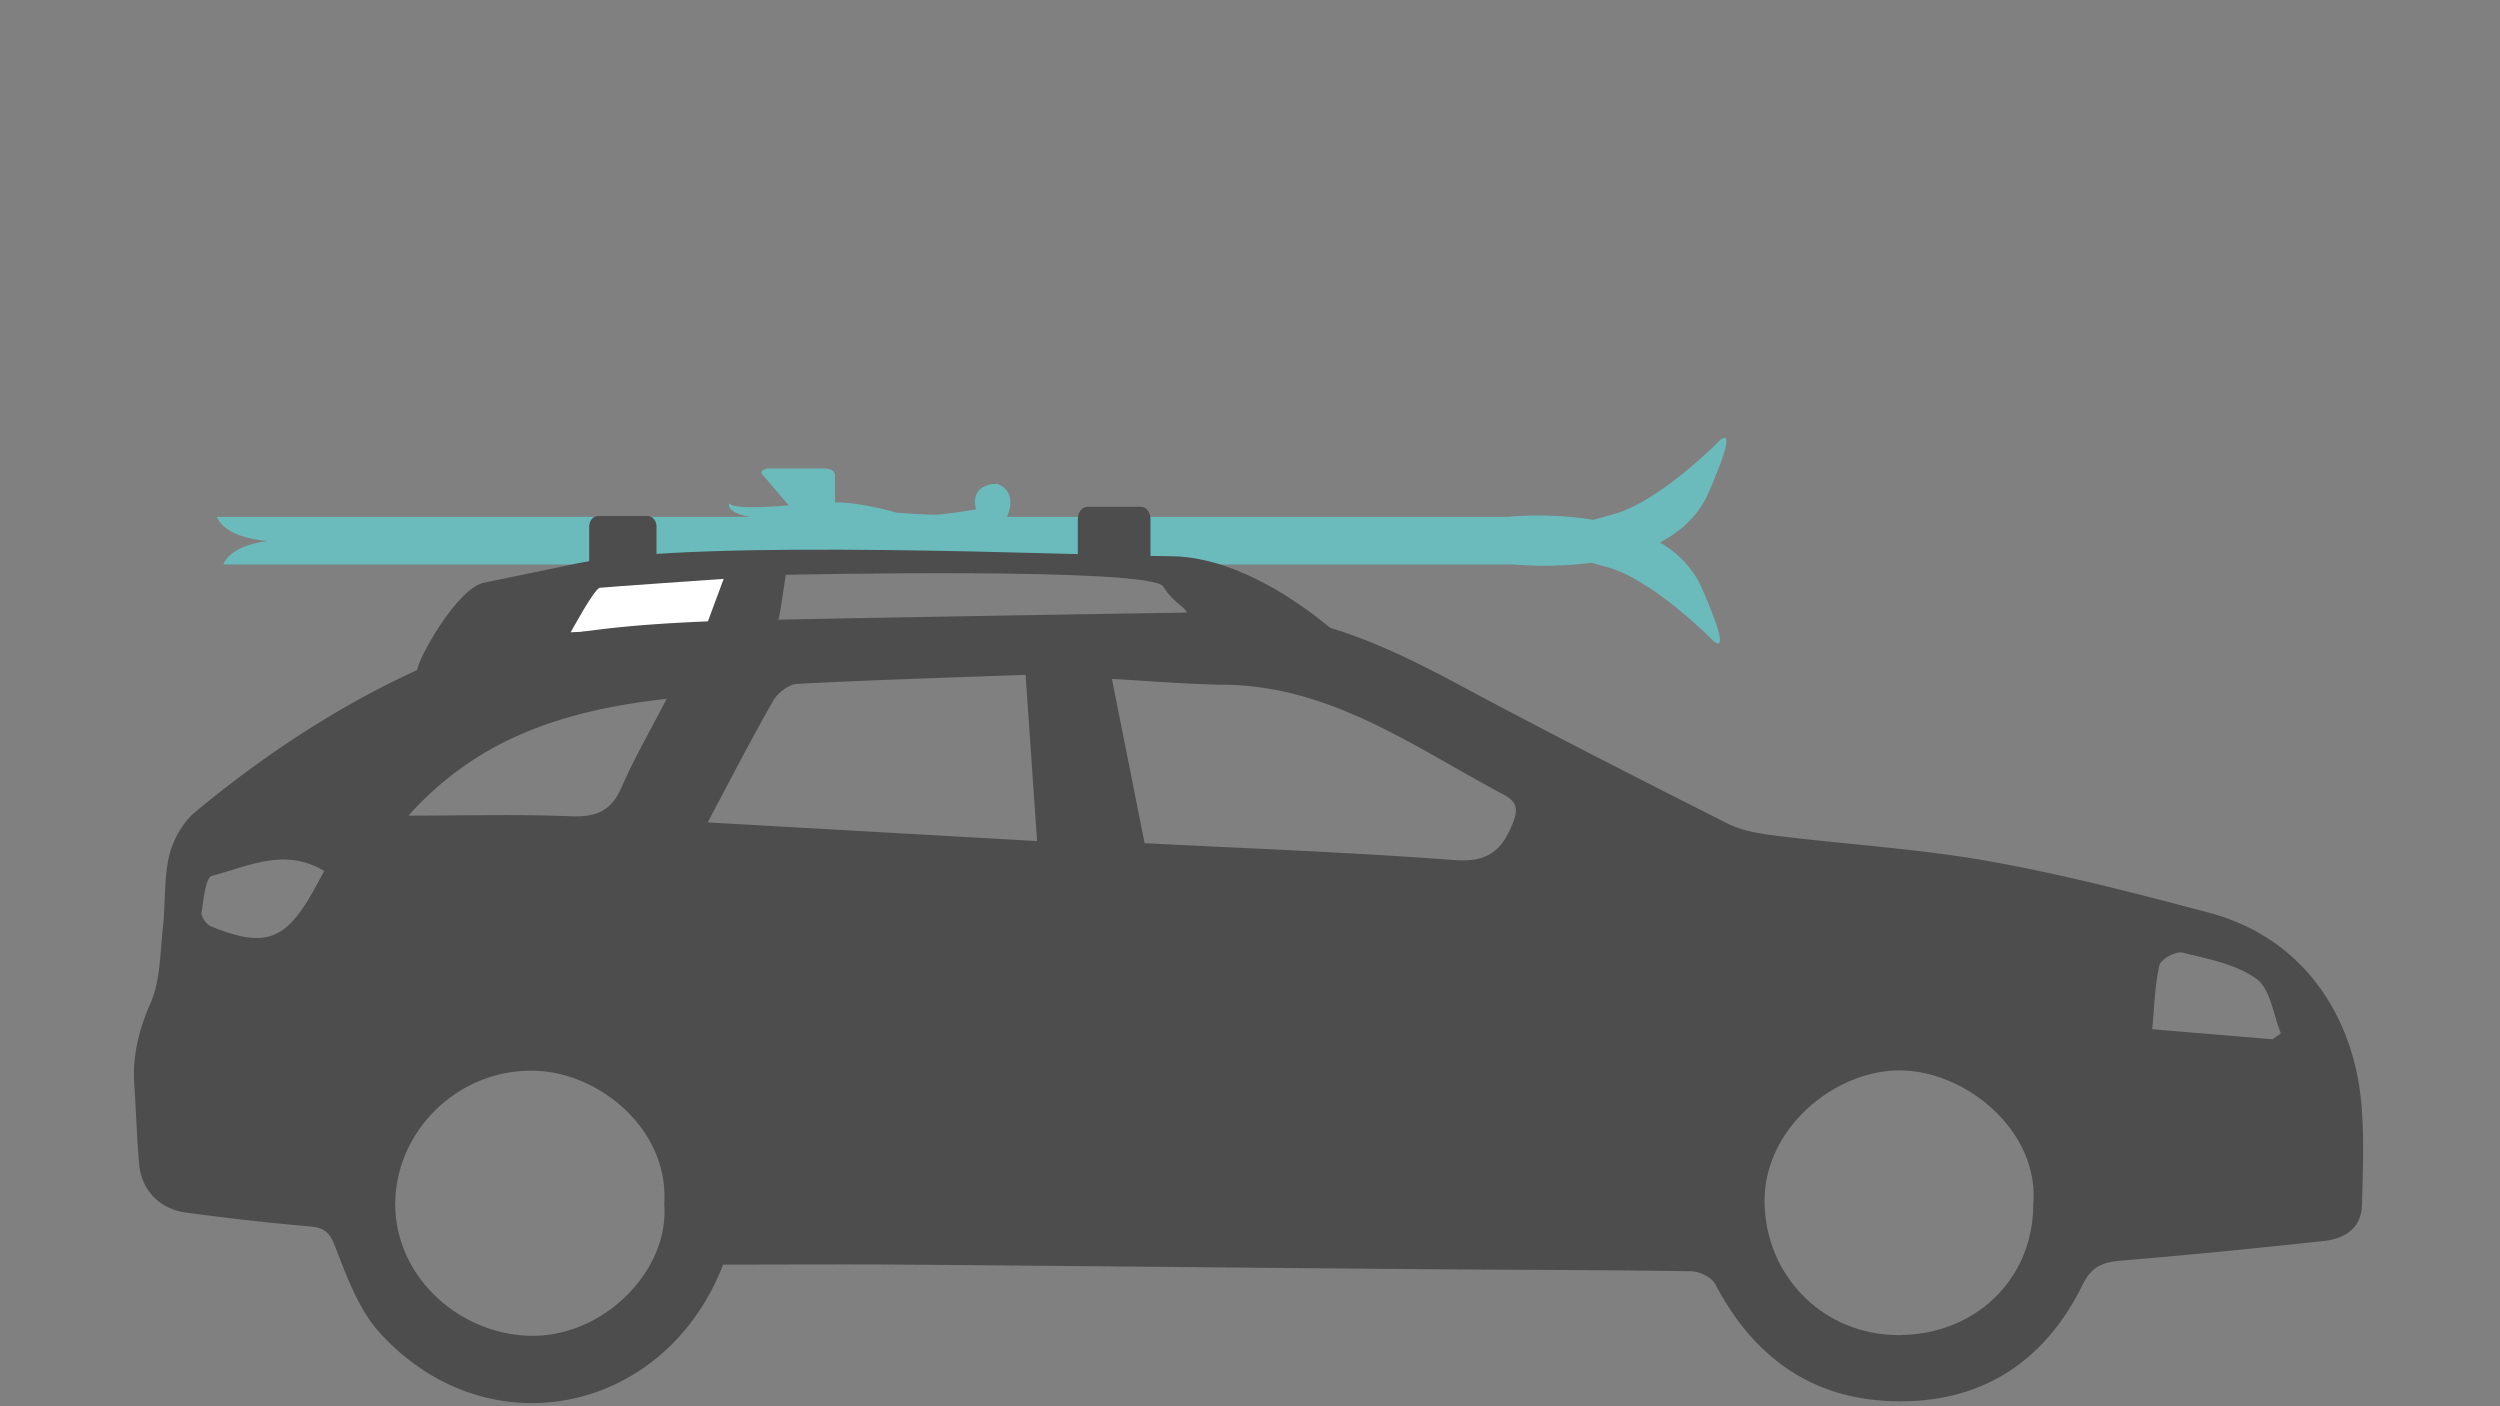
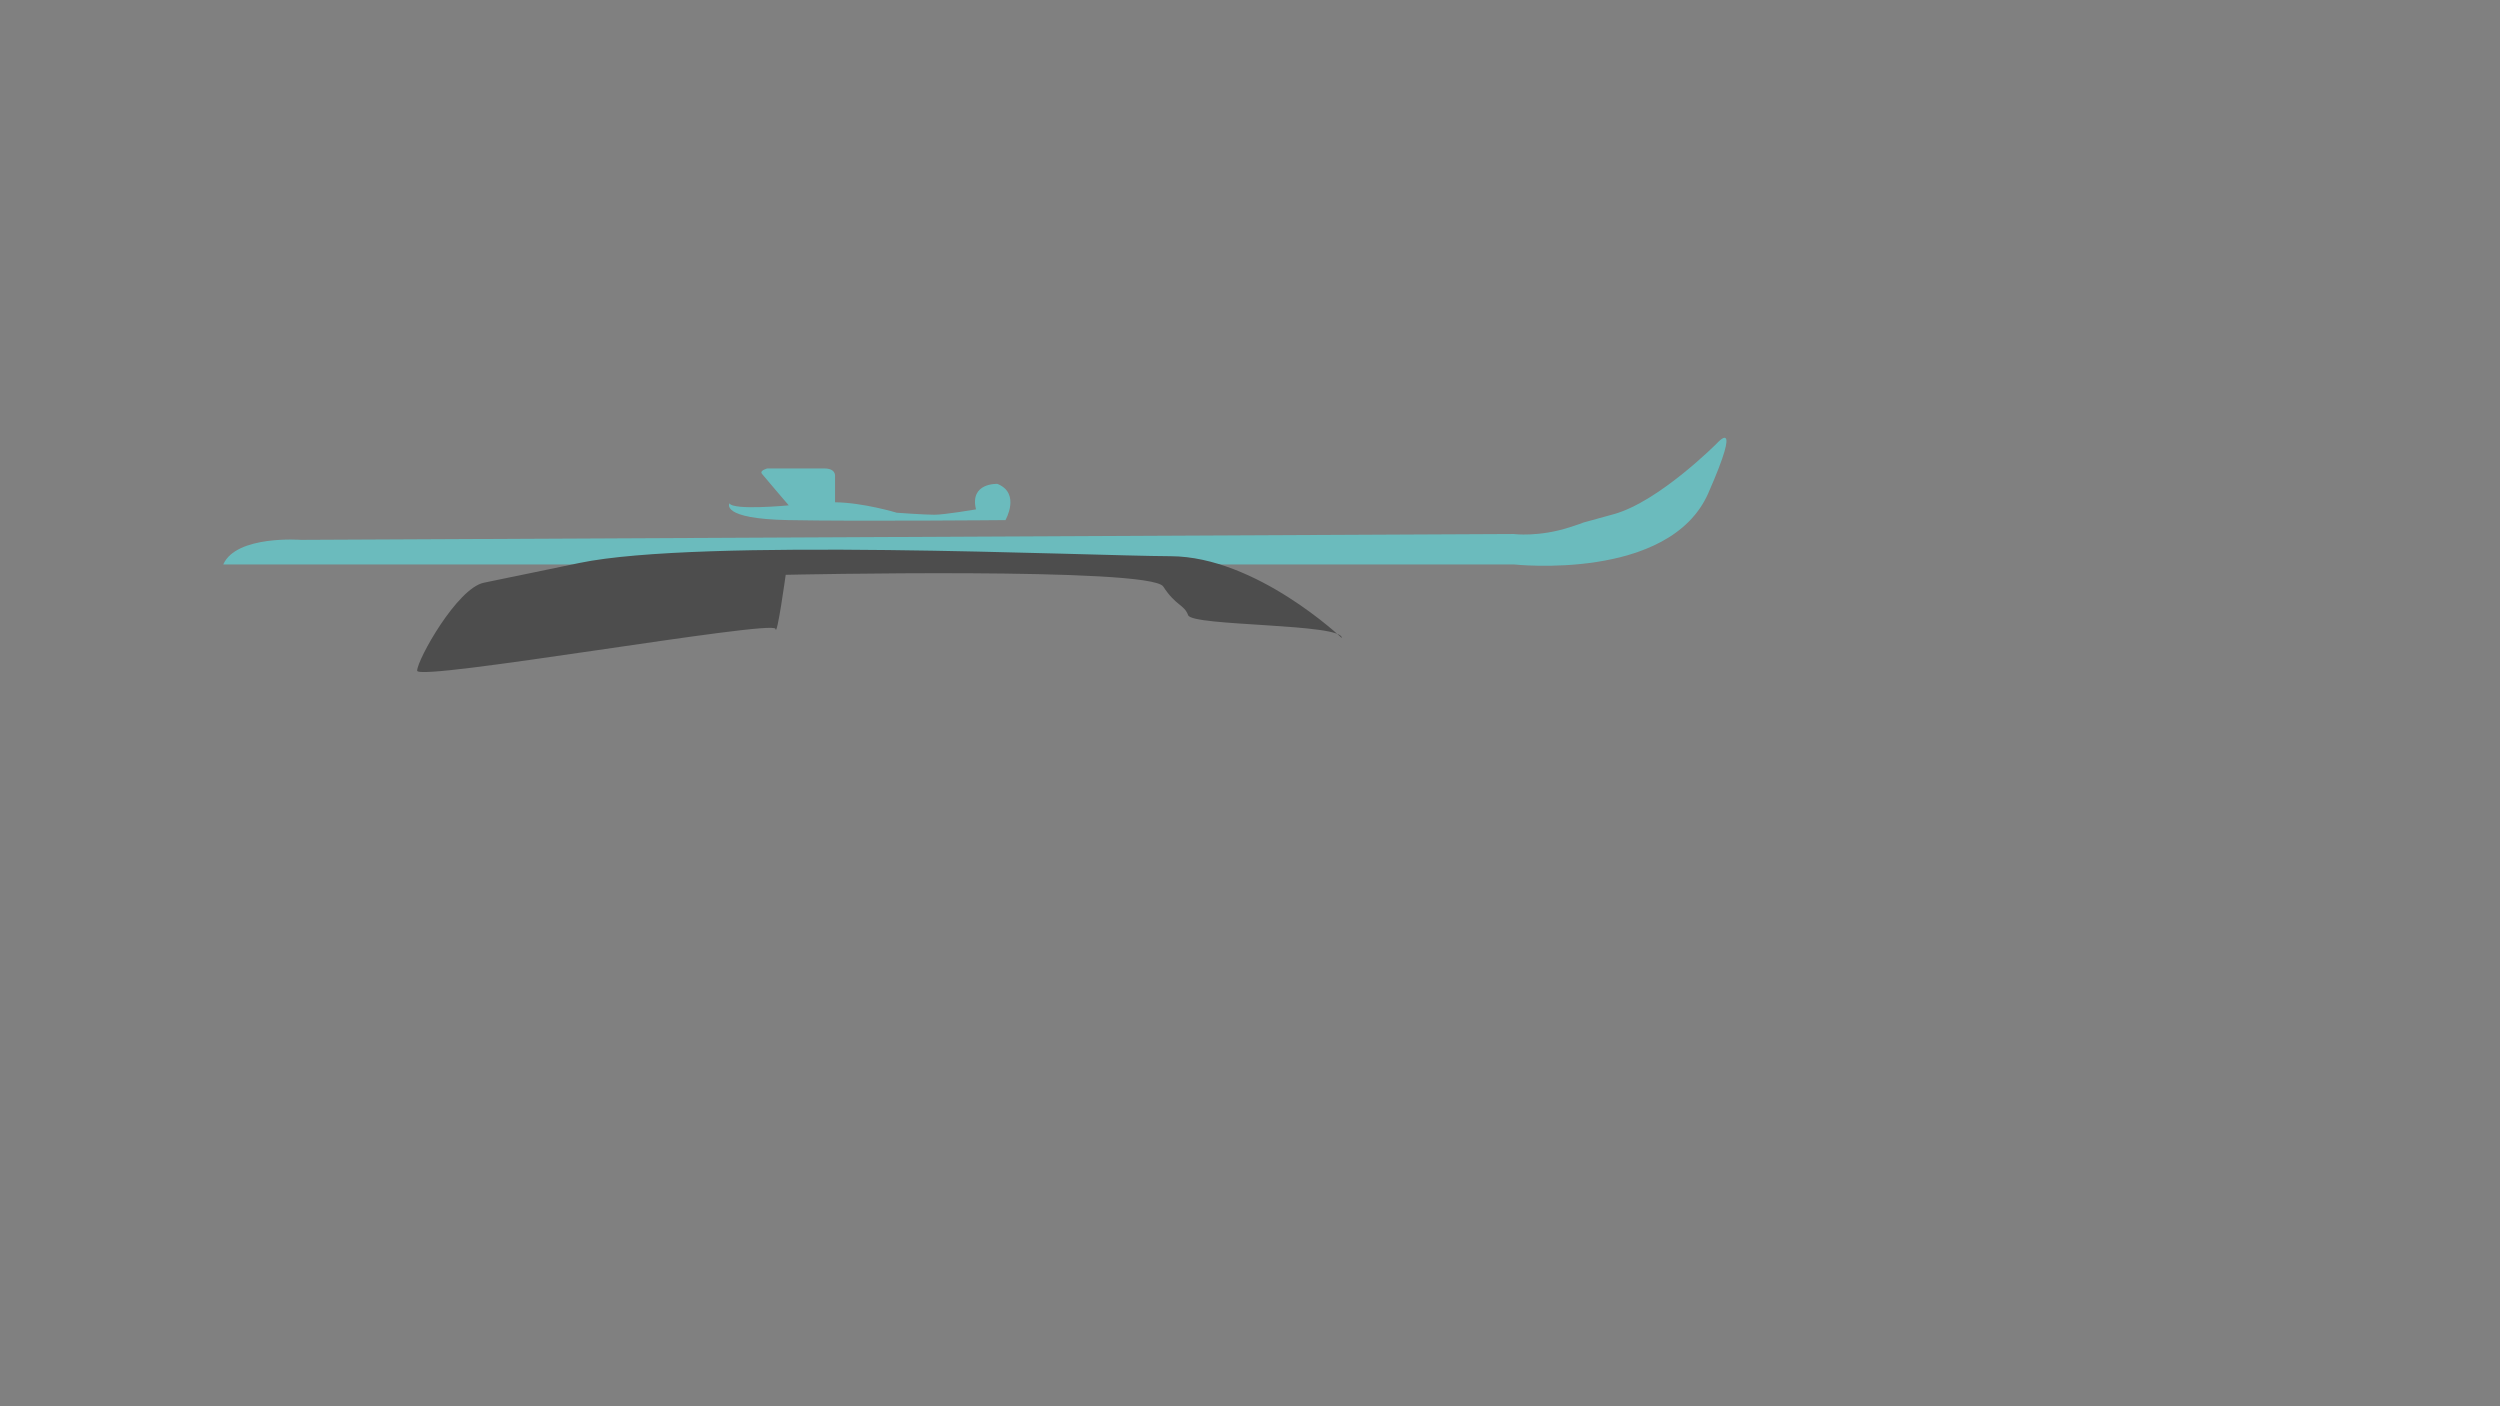
<svg xmlns="http://www.w3.org/2000/svg" width="386.065" height="217.14">
  <rect width="100%" height="100%" fill="#808080" stroke="none" />
  <path fill-rule="evenodd" clip-rule="evenodd" fill="#6BBBBD" d="M34.477 87.165H233.81s24 2.656 30-11.018c5.398-12.305 1.332-7.695 1.332-7.695s-8.916 8.982-15.889 10.936c-10.111 2.834-.918.113-6.834 2.031-4.783 1.553-8.666 1.047-8.666 1.047l-187.276.902s-10-.76-12 3.797z" />
-   <path fill-rule="evenodd" clip-rule="evenodd" fill="#6BBBBD" d="M33.477 79.813H232.81s24-2.656 30 11.018c5.398 12.305 1.332 7.697 1.332 7.697s-8.916-8.984-15.889-10.938c-10.111-2.832-.918-.113-6.834-2.031-4.783-1.551-8.666-1.045-8.666-1.045l-187.276-.902s-10 .76-12-3.799z" />
  <path fill="#4D4D4D" d="M207.203 98.524s-13.194-12.574-26.424-12.631c-13.231-.055-72.691-2.822-91.292 1.041-18.563 3.854-4.004.822-14.774 3.055-4.112.852-10.25 11.826-10.297 13.58-.047 1.756 55.12-7.947 55.338-6.457s1.578-8.346 1.578-8.346 56.33-1.234 58.3 1.805c1.97 3.041 3.207 2.725 3.854 4.443.646 1.719 23.875 1.251 23.717 3.51z" />
-   <path fill="#FFF" d="M111.753 89.394l-2.656 7.15-20.969 1.1s3.665-6.77 4.5-6.875c.964-.122 19.125-1.375 19.125-1.375z" />
-   <path fill="#4D4D4D" d="M90.984 86.749c0 .908.607 1.646 1.354 1.646h7.691c.747 0 1.354-.738 1.354-1.646v-5.42c0-.91-.606-1.646-1.354-1.646h-7.691c-.747 0-1.354.736-1.354 1.646v5.42zm75.457-.27c0 1.059.654 1.916 1.462 1.916h8.302c.805 0 1.461-.857 1.461-1.916v-6.301c0-1.059-.656-1.914-1.461-1.914h-8.302c-.808 0-1.462.855-1.462 1.914v6.301z" />
-   <path fill-rule="evenodd" clip-rule="evenodd" fill="#4D4D4D" d="M111.674 195.287c-8.963 23.117-36.367 28.832-53.018 10.537-3.284-3.609-5.112-8.721-6.937-13.404-.854-2.188-1.68-2.824-3.823-3.016a412.475 412.475 0 01-19.242-2.16c-4.042-.555-6.811-3.504-7.161-7.404-.369-4.096-.47-8.215-.754-12.318-.307-4.441.677-8.441 2.5-12.6 1.535-3.502 1.477-7.738 1.918-11.674.415-3.705.125-7.543.979-11.126.586-2.461 2.117-5.162 4.049-6.762 11.472-9.498 23.992-17.619 37.654-23.392 6.917-2.922 14.945-3.395 22.544-4.469 6.517-.92 13.128-1.309 19.712-1.576 5.033-.207 75.052-1.398 79.747-1.4 12.677 0 23.892 5.018 34.857 10.9 13.924 7.467 27.998 14.654 42.107 21.763 2.33 1.176 5.146 1.58 7.791 1.908 10.844 1.342 21.801 1.984 32.537 3.896 11.449 2.04 22.764 4.97 34.018 7.962 14.543 3.869 22.424 16 23.539 29.879.404 5.037.191 10.133.066 15.197-.09 3.686-2.688 5.262-5.898 5.611-10.365 1.123-20.74 2.158-31.129 3.018-2.811.232-4.654.775-6.078 3.672-5.699 11.594-15.076 18.063-28.164 18.07-13.217.01-22.547-6.514-28.621-18.121-.543-1.039-2.41-1.943-3.678-1.963-13.744-.213-27.492-.207-41.238-.318-26.478-.217-52.956-.494-79.434-.699-9.475-.074-18.95-.011-28.843-.011zm65.081-65.081c16.063.828 31.979 1.418 47.848 2.609 4.861.366 7.191-1.225 8.922-5.465.965-2.369.834-3.496-1.426-4.697-13.73-7.297-26.572-16.757-43.135-16.916-5.543-.053-11.082-.557-17.253-.889l5.044 25.358zM109.282 127l50.869 2.883-1.773-25.667c-11.915.434-23.604.781-35.279 1.396-1.301.068-3.004 1.391-3.698 2.602-3.381 5.902-6.482 11.962-10.119 18.786zm204.704 59.027c.98-11.168-10.014-20.348-20.018-20.715-10.258-.375-21.559 8.738-21.471 20.268.09 11.471 9.109 20.574 20.645 20.588 11.891.011 20.824-8.622 20.844-20.141zm-211.41-.051c.777-11.393-9.706-20.008-19.302-20.59-11.994-.729-22.032 8.854-22.234 20.258-.194 11.033 9.274 20.104 20.38 20.625 11.434.537 21.981-9.861 21.156-20.293zm-39.499-60.022c8.873 0 16.972-.232 25.048.1 3.847.158 6.236-.738 7.839-4.43 1.978-4.551 4.492-8.869 6.992-13.708-15.52 1.741-29.025 5.924-39.879 18.038zm287.84 34.54l1.32-.902c-1.193-2.889-1.609-6.842-3.762-8.412-3.158-2.299-7.51-3.096-11.465-4.074-1.012-.25-3.316 1.018-3.533 1.939-.723 3.078-.77 6.318-1.113 9.896l18.553 1.553zM50.071 134.507c-6.123-3.692-11.791-.678-17.331.74-.99.252-1.321 3.691-1.612 5.709-.092.641.779 1.826 1.476 2.109 8.297 3.373 11.491 2.215 15.826-5.557.481-.862.949-1.733 1.641-3.001z" />
  <path fill-rule="evenodd" clip-rule="evenodd" fill="#6BBBBD" d="M112.65 77.726s-1.514 2.385 9.053 2.592c10.567.209 33.565 0 33.565 0s2.382-4.145-1.244-5.594c0 0-4.33-.207-3.302 3.936 0 0-4.869.83-6.428.83-1.562 0-5.811-.311-5.811-.311s-5.178-1.568-9.53-1.613v-3.98s.208-1.244-1.657-1.244h-8.806s-1.244.311-.829.828c.413.52 4.143 4.869 4.143 4.869s-8.57.827-9.154-.313z" />
</svg>